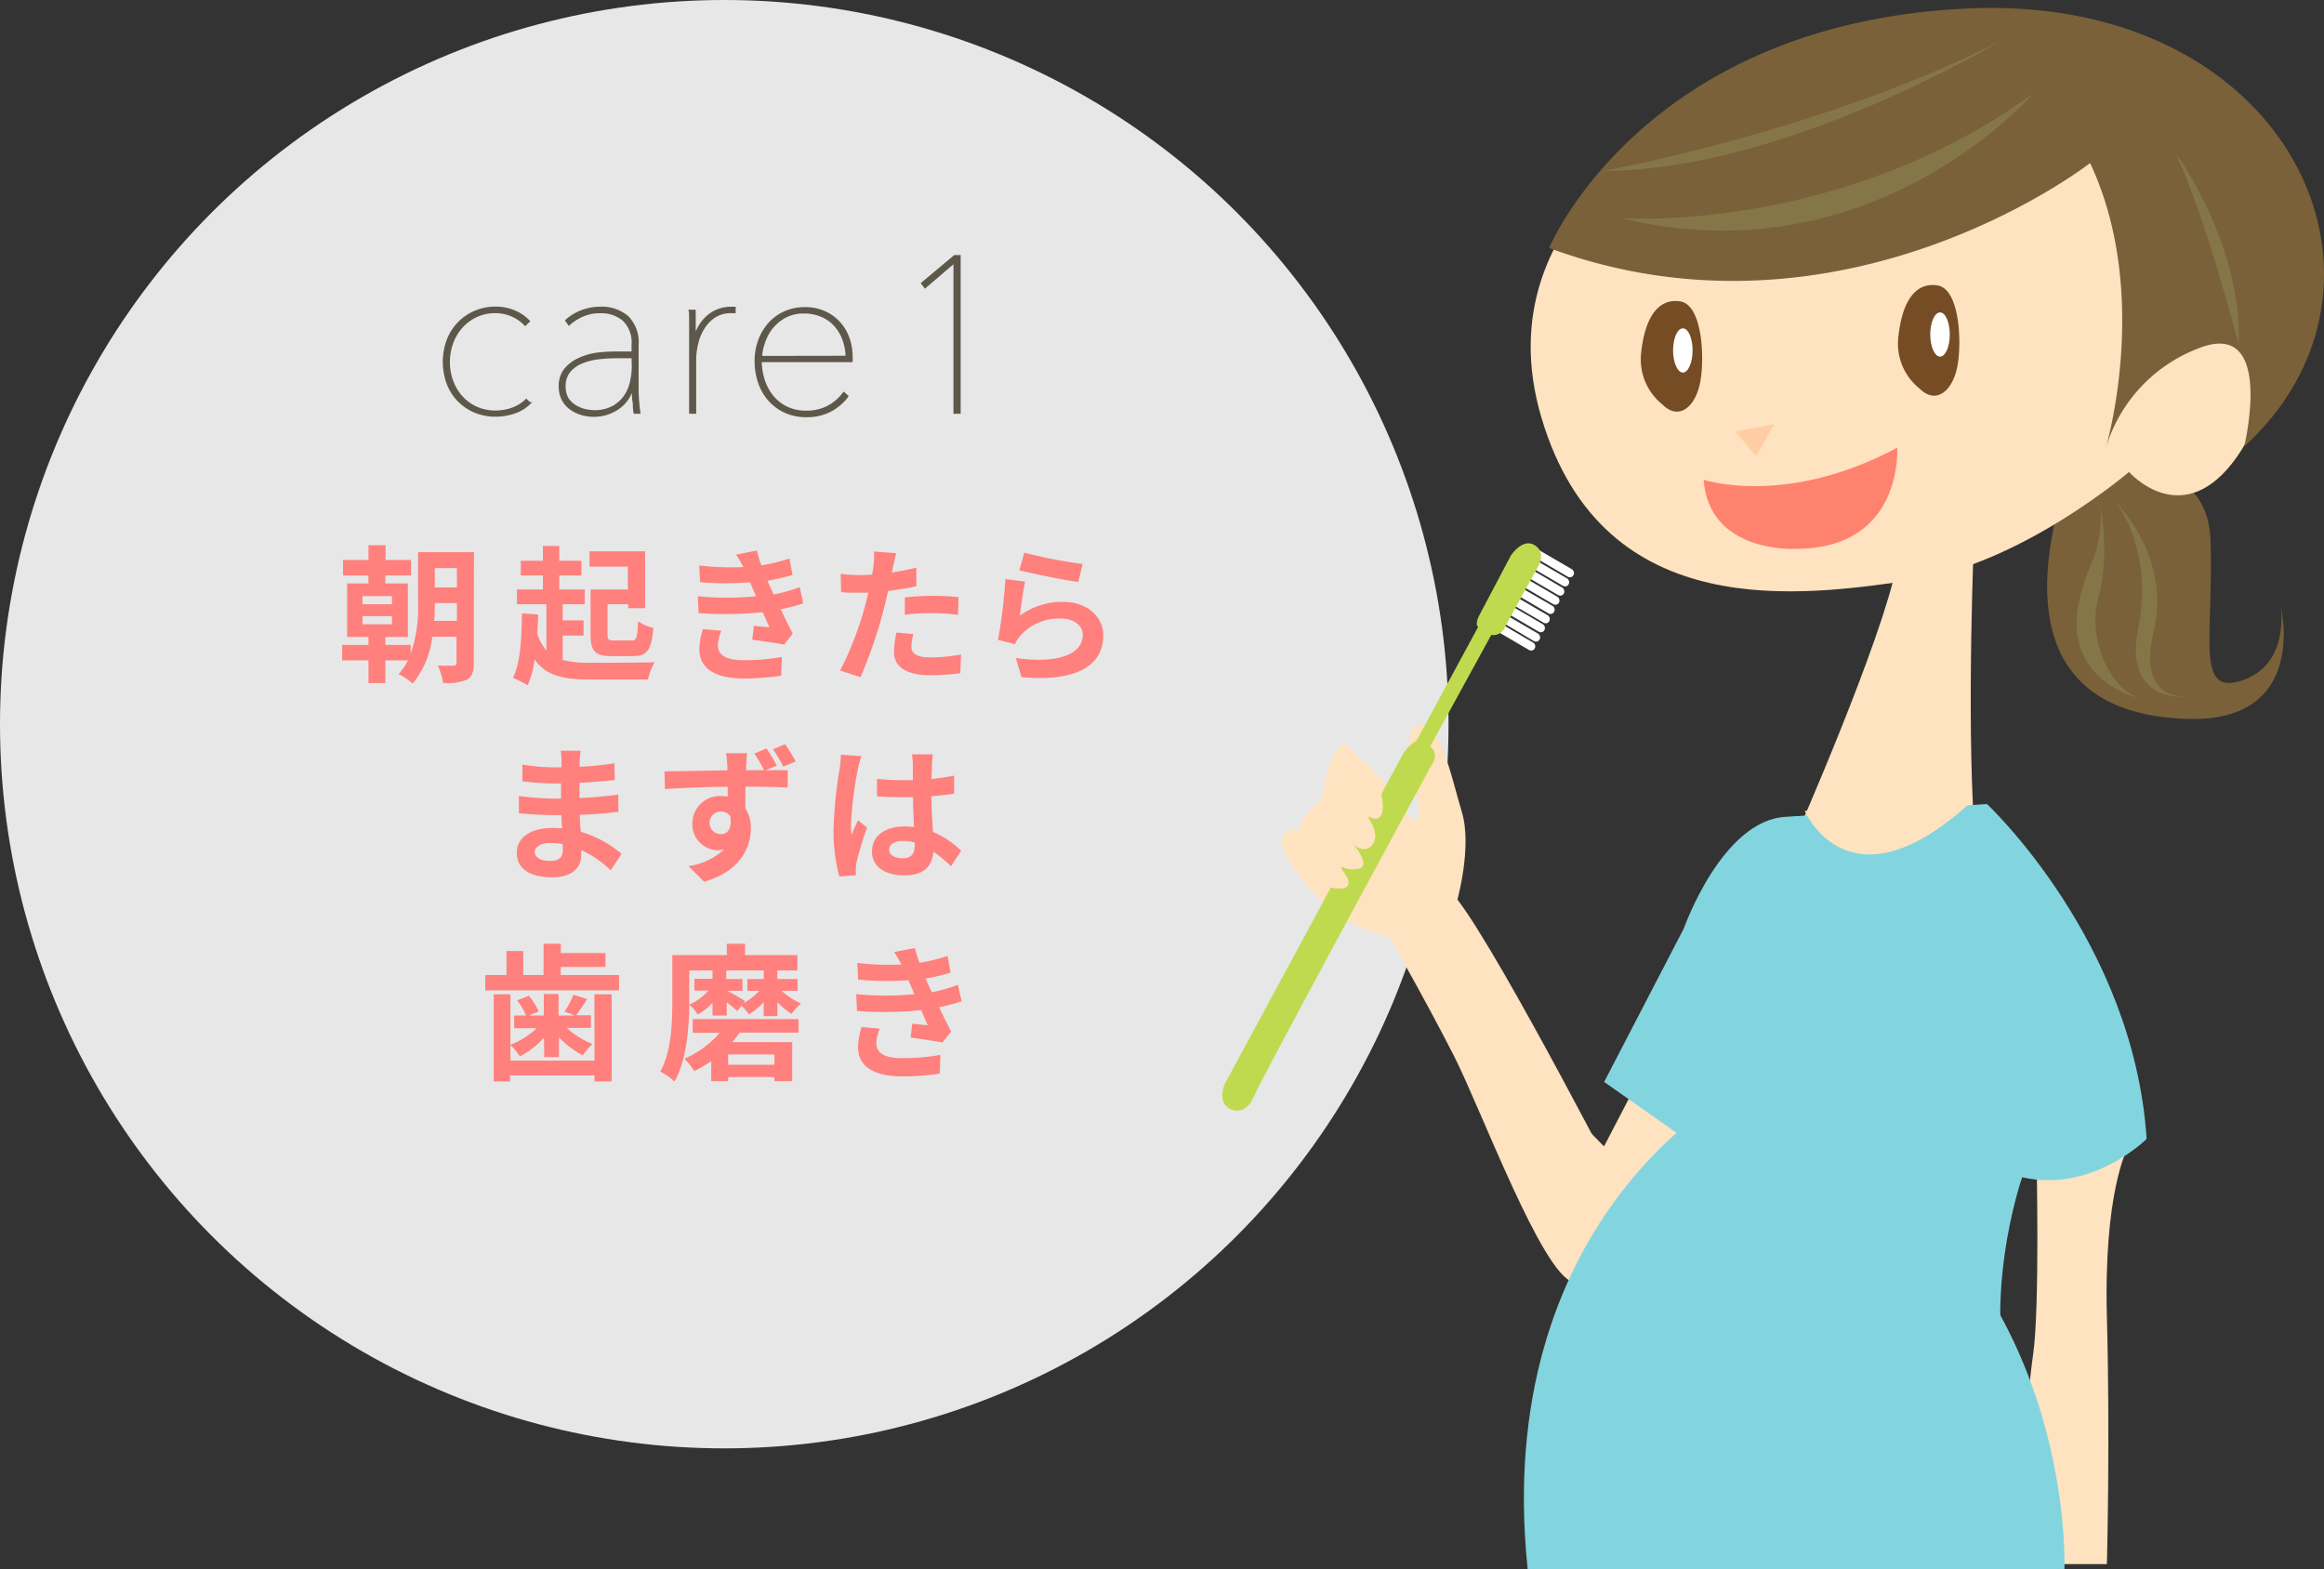
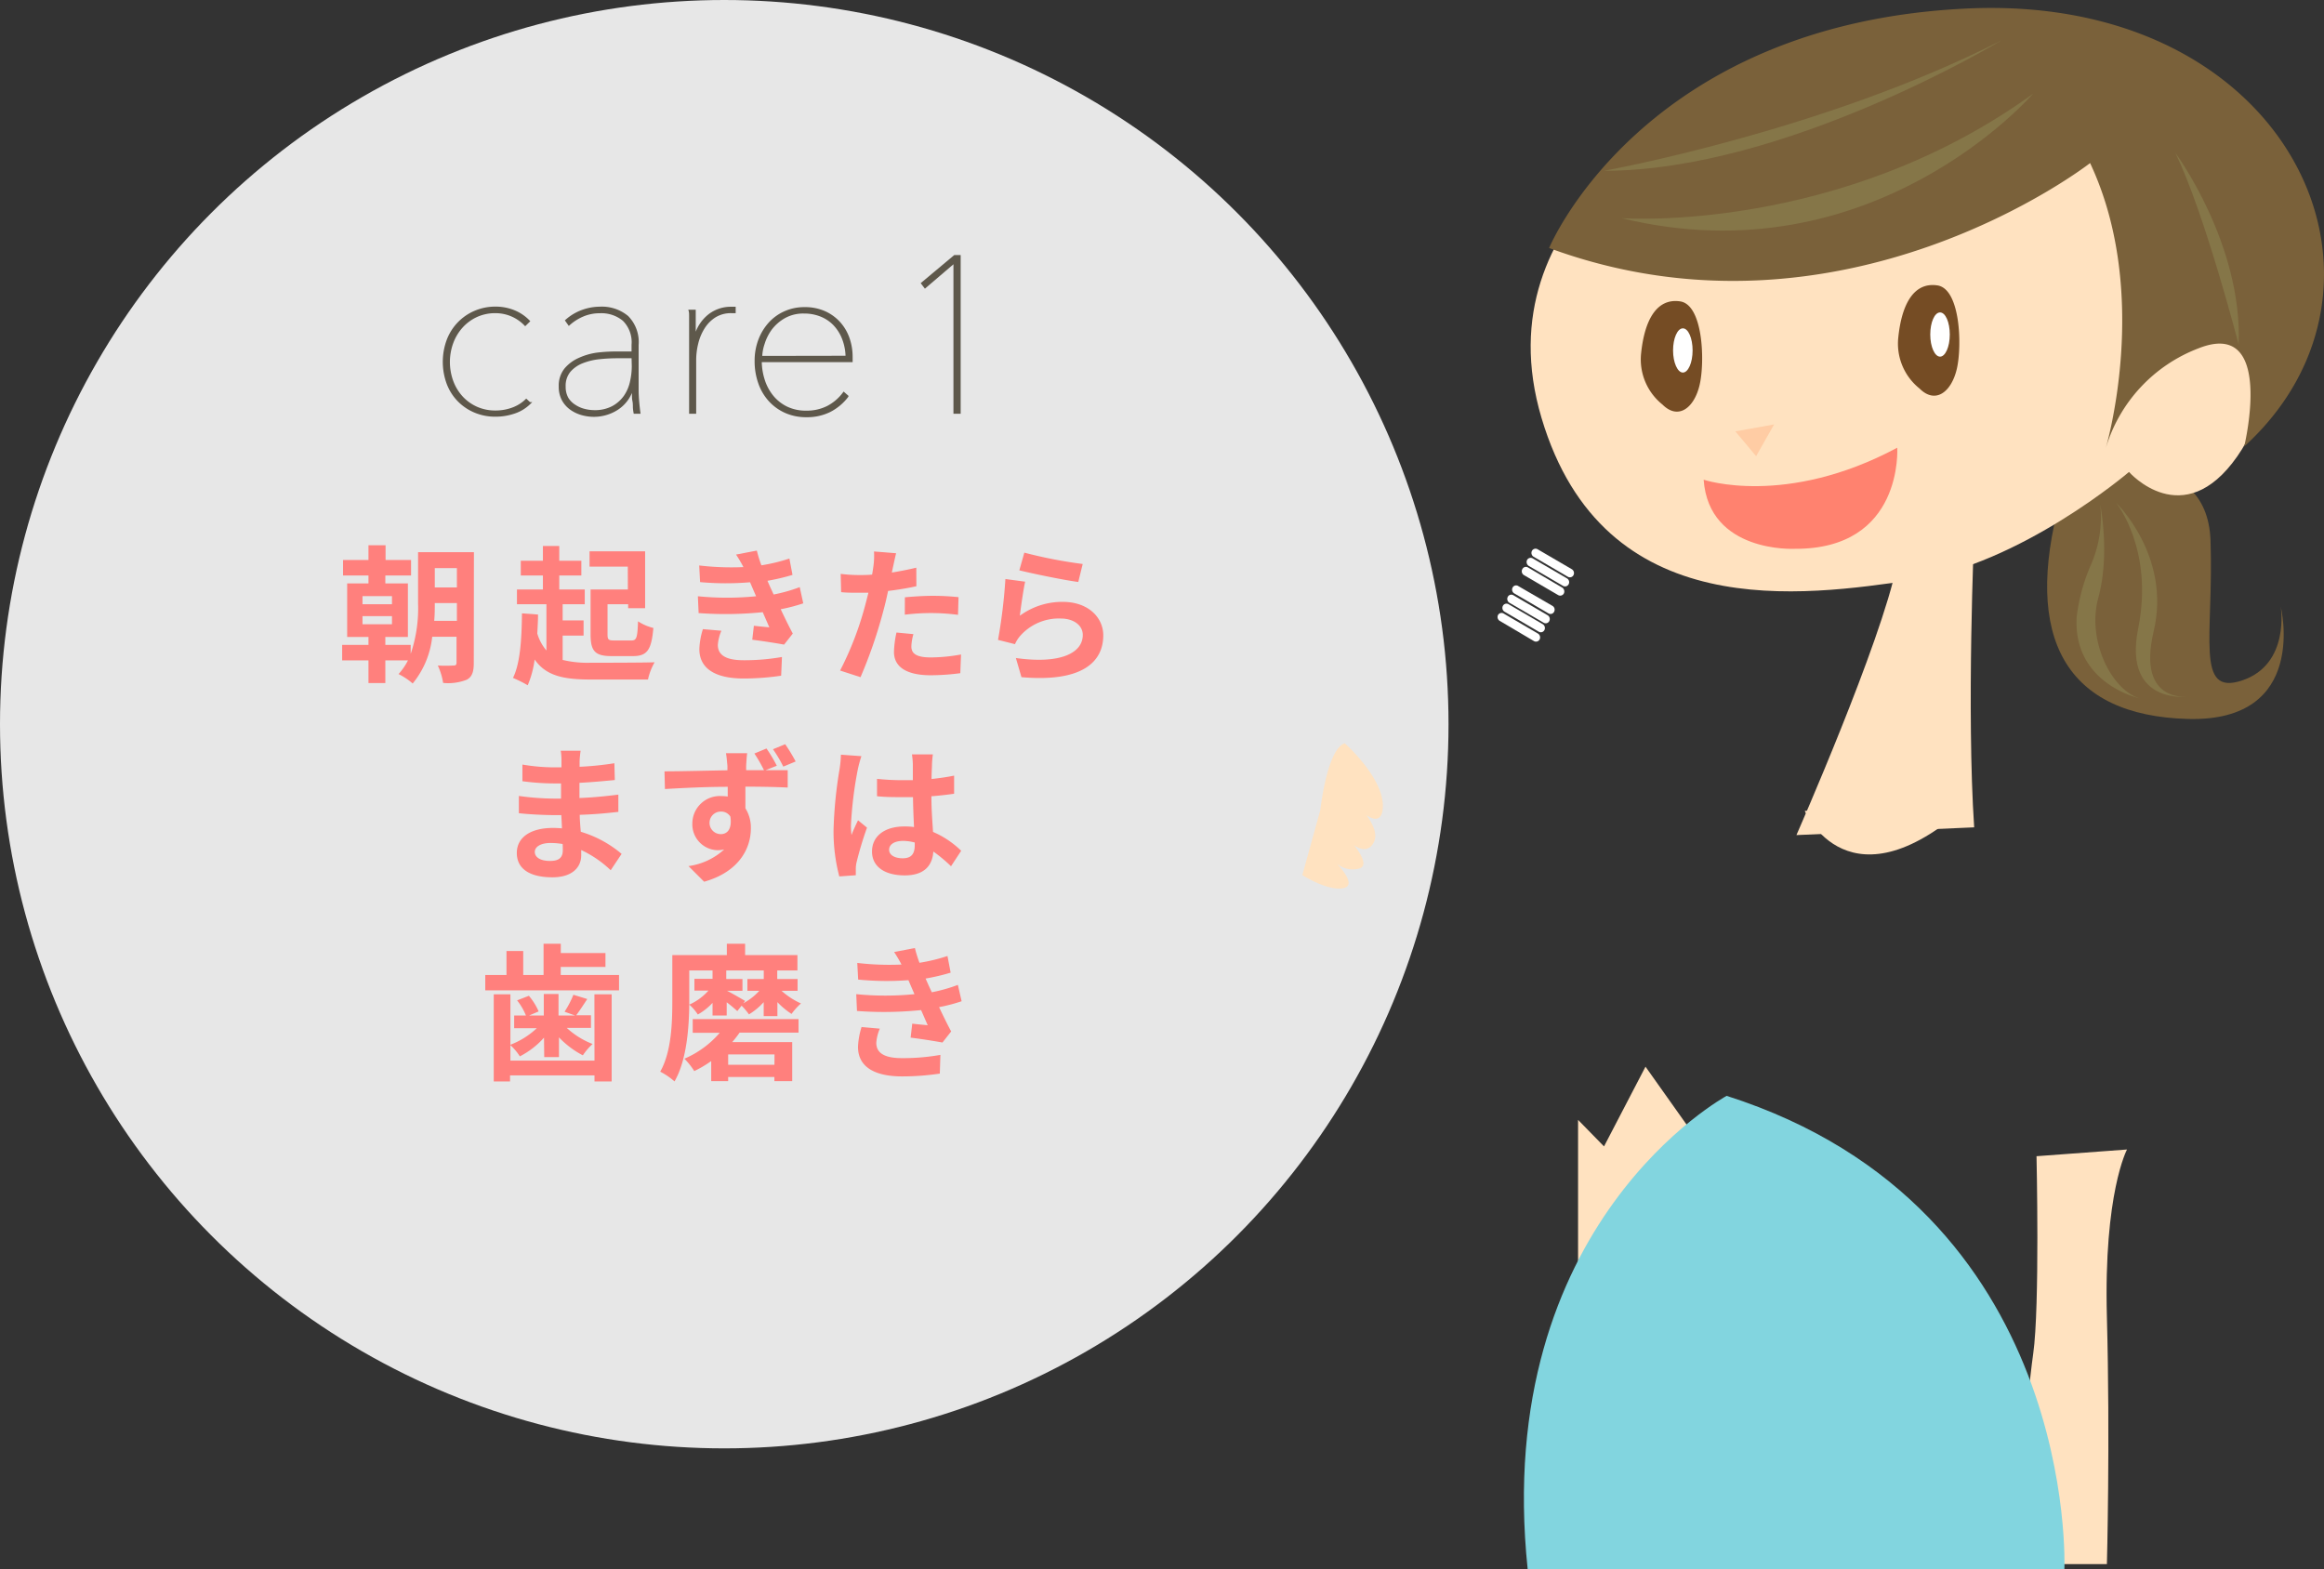
<svg xmlns="http://www.w3.org/2000/svg" viewBox="0 0 315.36 212.96">
  <rect x="0" y="0" width="315.36" height="212.96" fill="#333333" stroke="none" />
  <defs>
    <style>.cls-1,.cls-3{fill:#fff;}.cls-1{opacity:0.88;}.cls-2{fill:#ffe2c0;}.cls-4{fill:#bfda4e;}.cls-5{fill:#7a613a;}.cls-6{fill:#754c24;}.cls-7{fill:#ffcca4;}.cls-8{fill:#857648;}.cls-9{fill:#ff826f;}.cls-10{fill:#5e584b;stroke:#5e584b;stroke-miterlimit:10;stroke-width:0.3px;}.cls-11{fill:#ff807d;}.cls-12{fill:#82d5df;}</style>
  </defs>
  <title>img2</title>
  <g id="レイヤー_2" data-name="レイヤー 2">
    <g id="contents">
      <circle class="cls-1" cx="98.28" cy="98.28" r="98.28" />
      <path class="cls-2" d="M223.29,144.76l-5.63,10.82-3.52-3.6v19.26c.71.86,1.32,1.57,1.79,2.08,3.89,4.33,14.72-18.18,14.72-18.18Z" />
      <path class="cls-3" d="M207.88,74.76a.61.61,0,0,0,.23.8l4.64,2.71a.55.55,0,0,0,.77-.22.61.61,0,0,0-.23-.8l-4.64-2.71A.55.55,0,0,0,207.88,74.76Z" />
      <path class="cls-3" d="M207.22,76a.62.62,0,0,0,.23.8l4.65,2.71a.55.55,0,0,0,.76-.22.6.6,0,0,0-.23-.8L208,75.79A.55.55,0,0,0,207.22,76Z" />
      <path class="cls-3" d="M206.57,77.25a.6.6,0,0,0,.23.8l4.64,2.71a.56.56,0,0,0,.77-.22.62.62,0,0,0-.23-.8L207.33,77A.54.54,0,0,0,206.57,77.25Z" />
-       <path class="cls-3" d="M205.91,78.49a.61.61,0,0,0,.23.8L210.78,82a.56.56,0,0,0,.77-.22.62.62,0,0,0-.23-.8l-4.64-2.71A.55.55,0,0,0,205.91,78.49Z" />
      <path class="cls-3" d="M205.26,79.73a.6.6,0,0,0,.22.8l4.64,2.71a.54.54,0,0,0,.77-.22.6.6,0,0,0-.23-.8L206,79.52A.53.53,0,0,0,205.26,79.73Z" />
      <path class="cls-3" d="M204.6,81a.61.61,0,0,0,.22.8l4.65,2.71a.54.54,0,0,0,.76-.22.6.6,0,0,0-.23-.8l-4.64-2.71A.54.54,0,0,0,204.6,81Z" />
      <path class="cls-3" d="M203.94,82.22a.6.6,0,0,0,.23.8l4.64,2.71a.54.54,0,0,0,.76-.22.61.61,0,0,0-.22-.8L204.71,82A.55.55,0,0,0,203.94,82.22Z" />
      <path class="cls-3" d="M203.28,83.46a.61.61,0,0,0,.23.8L208.15,87a.55.55,0,0,0,.77-.22.61.61,0,0,0-.23-.8L204,83.24A.55.55,0,0,0,203.28,83.46Z" />
-       <path class="cls-3" d="M202.63,84.7a.61.61,0,0,0,.22.8l4.64,2.71a.54.54,0,0,0,.77-.22.59.59,0,0,0-.23-.79l-4.64-2.72A.54.54,0,0,0,202.63,84.7Z" />
-       <path class="cls-2" d="M191.89,111.59c2.38-1-2.78-11.15.27-13s4.8,6.95,6.21,11.61-.6,11.88-.6,11.88c6,7.8,23.44,41.79,23.44,41.79,4.61,7.3-3.5,11.25-7.74,10.13s-12.5-23.5-16.21-30.78S188.45,127,188.45,127c-7.78-1-14.37-10.26-14.49-12.62s2.5-1.65,2.5-1.65c-.22-1.74,2.33-3.8,2.33-3.8,1.59-1.68,4.07.57,4.07.57l-1.94-5.42s.3-2.85,3.2-1.33S191.89,111.59,191.89,111.59Z" />
-       <path class="cls-4" d="M166.93,150.5s2,1.16,3.26-1.77,24-44.78,24-44.78,1.27-1.59-.13-2.63l8.3-15.15a1.71,1.71,0,0,0,1.84-1c.64-1.29,4.59-8.42,4.59-8.42s1.06-1.83-.59-2.79S205,75.43,205,75.43l-4.17,7.9s-.78,1.33-.25,1.75l-8.36,15.44a5.48,5.48,0,0,0-1.94,2l-24,44.43S165,149.47,166.93,150.5Z" />
      <path class="cls-2" d="M182.48,100.87s5.7,5.06,5.13,9.06c0,0-.14,2.53-2.8.21l-1.33-1.71s3.93,3.57,3,5.74c0,0-.68,2-2.76.52,0,0,2.59,3,.43,3.24a3.25,3.25,0,0,1-3.14-1.15s3.43,3.31,1.29,3.75-5.58-1.77-5.58-1.77l2.44-8.81S180.06,101.66,182.48,100.87Z" />
      <path class="cls-2" d="M288.63,156s-3.18,5.91-2.73,22.72,0,33.55,0,33.55H273.17s1.82-22.19,2.73-28.55.45-26.81.45-26.81Z" />
      <path class="cls-5" d="M283.5,63.81s16-3.47,16.46,9.52-2.17,21.21,4.33,19,5.2-10,5.2-10S313.38,98,296.92,97.57,274.4,86.75,279.6,67.7Z" />
      <path class="cls-2" d="M231.18,14.79s-30.42,13.62-22,41.93,35.67,24.11,50.35,22,29.37-14.67,29.37-14.67,7.34,8.38,14.68-2.1,1-21-6.29-14.68C297.26,47.28,305.65-5.13,231.18,14.79Z" />
      <path class="cls-5" d="M283.62,22.13s-33.56,26.2-73.41,11.53c0,0,12.58-30.4,56.63-32.5s61.82,37.43,37.69,59.44c0,0,4.27-17.51-6.22-13.32a20.88,20.88,0,0,0-12.59,13.63S292,39.95,283.62,22.13Z" />
      <path class="cls-2" d="M243.77,113.33s11.54-26.21,13.63-36.69l10.49-4.2s-1.05,24.11,0,39.84Z" />
      <path class="cls-6" d="M225.59,54.9a7.84,7.84,0,0,1-2.89-7c.48-4.57,2.16-7.46,5.29-7s3.37,8.18,2.65,11.31S227.75,57.06,225.59,54.9Z" />
      <path class="cls-3" d="M229.68,47.56c0,1.66-.6,3-1.32,3s-1.33-1.35-1.33-3,.59-3,1.33-3S229.68,45.9,229.68,47.56Z" />
      <path class="cls-6" d="M260.48,52.73a7.8,7.8,0,0,1-2.88-7c.48-4.57,2.16-7.46,5.29-7s3.37,8.18,2.65,11.31S262.65,54.9,260.48,52.73Z" />
      <path class="cls-3" d="M264.58,45.4c0,1.66-.6,3-1.32,3s-1.33-1.34-1.33-3,.59-3,1.33-3S264.58,43.74,264.58,45.4Z" />
      <polygon class="cls-7" points="238.3 61.91 235.48 58.54 240.74 57.6 238.3 61.91" />
      <path class="cls-8" d="M275.88,12.72s-21.74,25.21-55.81,16.89C220.07,29.61,249.58,31.76,275.88,12.72Z" />
      <path class="cls-8" d="M271.59,5.48s-29.25,17.7-53.94,17.7C217.65,23.18,247.44,17.81,271.59,5.48Z" />
      <path class="cls-8" d="M295.2,20.76s9.12,12.34,8.58,26C303.78,46.77,299.22,29.07,295.2,20.76Z" />
      <path class="cls-8" d="M287.15,68.23s7.51,7.24,5.1,17.43,5.1,8.85,5.1,8.85S288,96,290.15,85.27,287.15,68.23,287.15,68.23Z" />
      <path class="cls-8" d="M285,68.5s1.35,6.7-.26,12.6,1.87,12.6,5.63,13.68c0,0-9.11-1.94-8.57-11.06a25.24,25.24,0,0,1,1.86-6.91A16.11,16.11,0,0,0,285,68.5Z" />
      <path class="cls-9" d="M231.18,65.1s11.11,3.77,26.27-4.34c0,0,.89,13.86-14,13.72C243.46,74.48,231.89,75.06,231.18,65.1Z" />
      <path class="cls-10" d="M71.27,44.06a5.6,5.6,0,0,0-4-1.71,6.09,6.09,0,0,0-2.64.55,6.18,6.18,0,0,0-2,1.49,6.66,6.66,0,0,0-1.28,2.16,7.62,7.62,0,0,0,0,5.16,6.48,6.48,0,0,0,1.28,2.15,6.07,6.07,0,0,0,2,1.46,6.23,6.23,0,0,0,2.64.54,6.61,6.61,0,0,0,2.24-.39,5.23,5.23,0,0,0,1.9-1.17l.45.42A5.33,5.33,0,0,1,69.73,56a7.78,7.78,0,0,1-2.48.4,7.11,7.11,0,0,1-2.8-.54,6.78,6.78,0,0,1-2.22-1.5,6.69,6.69,0,0,1-1.47-2.31,8.5,8.5,0,0,1,0-5.88,6.8,6.8,0,0,1,3.69-3.85,7,7,0,0,1,2.8-.56,6.62,6.62,0,0,1,2.5.48,5.82,5.82,0,0,1,2,1.35Z" />
      <path class="cls-10" d="M86.51,52.88q0,.78.08,1.67T86.75,56h-.63a5.77,5.77,0,0,1-.09-.73c0-.29,0-.59-.07-.9s-.05-.62-.06-.92,0-.55,0-.75h-.09a4.91,4.91,0,0,1-2.07,2.8,5.86,5.86,0,0,1-3.15.92,6,6,0,0,1-1.67-.24,4.77,4.77,0,0,1-1.48-.72,3.63,3.63,0,0,1-1.07-1.23,3.68,3.68,0,0,1-.4-1.77,3.54,3.54,0,0,1,.76-2.37,5.15,5.15,0,0,1,1.91-1.4A8.58,8.58,0,0,1,81.06,48a21.12,21.12,0,0,1,2.39-.15h2.4V46.79a4.24,4.24,0,0,0-1.23-3.37,4.73,4.73,0,0,0-3.21-1.06,5.84,5.84,0,0,0-2.3.45,6.84,6.84,0,0,0-1.9,1.2l-.36-.51A6.71,6.71,0,0,1,79,42.21a7.06,7.06,0,0,1,2.39-.44A5.42,5.42,0,0,1,85.14,43a4.87,4.87,0,0,1,1.37,3.82Zm-.66-4.41H83.72a22.61,22.61,0,0,0-2.4.13,8.69,8.69,0,0,0-2.31.56,4.39,4.39,0,0,0-1.72,1.2,3.1,3.1,0,0,0-.68,2.1,3.15,3.15,0,0,0,.38,1.6,3.08,3.08,0,0,0,1,1,4.17,4.17,0,0,0,1.29.57,5.4,5.4,0,0,0,1.33.18,5.17,5.17,0,0,0,2.55-.57,4.81,4.81,0,0,0,1.63-1.45,5.52,5.52,0,0,0,.85-2,9.45,9.45,0,0,0,.24-2.08Z" />
      <path class="cls-10" d="M96.29,42.73a4.8,4.8,0,0,1,2.85-.95h.27l.27,0v.57l-.23,0h-.17a4.14,4.14,0,0,0-2.25.58,4.85,4.85,0,0,0-1.53,1.53,7,7,0,0,0-.89,2.1,9.53,9.53,0,0,0-.29,2.29V56h-.66V45.68c0-.22,0-.49,0-.81l0-1c0-.33,0-.65,0-.94s0-.55-.06-.75h.66c0,.2,0,.45,0,.75s0,.63,0,1,0,.69,0,1,0,.63,0,.89h.06A5.44,5.44,0,0,1,96.29,42.73Z" />
      <path class="cls-10" d="M103.22,49a8.49,8.49,0,0,0,.38,2.49,6.71,6.71,0,0,0,1.14,2.21,5.77,5.77,0,0,0,1.93,1.58,6,6,0,0,0,2.76.6,6.23,6.23,0,0,0,2.88-.65,6.38,6.38,0,0,0,2.19-1.87l.48.42a7,7,0,0,1-2.39,2,6.92,6.92,0,0,1-3.16.69,6.85,6.85,0,0,1-2.79-.55,6.49,6.49,0,0,1-2.18-1.55A6.83,6.83,0,0,1,103.05,52a8.82,8.82,0,0,1-.5-3,7.91,7.91,0,0,1,.51-2.88,7.09,7.09,0,0,1,1.4-2.28,6.18,6.18,0,0,1,2.09-1.48,6.39,6.39,0,0,1,2.59-.53,6.54,6.54,0,0,1,2.83.57,6,6,0,0,1,2,1.5A6.21,6.21,0,0,1,115.16,46a7.66,7.66,0,0,1,.39,2.42V49Zm11.67-.57a7.14,7.14,0,0,0-.47-2.46,5.85,5.85,0,0,0-1.18-1.9,5.16,5.16,0,0,0-1.8-1.23,6.06,6.06,0,0,0-2.34-.44,5.22,5.22,0,0,0-2.67.65,6,6,0,0,0-1.82,1.59,6.72,6.72,0,0,0-1,2,6.1,6.1,0,0,0-.33,1.81Z" />
      <path class="cls-10" d="M129.53,56V35.54l-4,3.42-.39-.51,4.41-3.69h.66V56Z" />
      <path class="cls-11" d="M64.29,90c0,1.18-.24,1.86-.94,2.24a6.92,6.92,0,0,1-3.22.44,8.66,8.66,0,0,0-.72-2.36,21.17,21.17,0,0,0,2.14,0c.3,0,.4-.1.4-.42V86.42h-3.3A12,12,0,0,1,56,92.76a8.7,8.7,0,0,0-1.92-1.28,8.31,8.31,0,0,0,1.28-1.86H52.29V92.7H50V89.62H46.43v-2.1H50V86.44H47.11V79.18H50V78.1H46.55V76H50v-2h2.32v2h3.46V78.1H52.29v1.08h3.06v7.26H52.29v1.08h3.44v1.22a19.29,19.29,0,0,0,1-6.9v-6.9h7.58ZM49.19,82h4V80.9h-4Zm0,2.72h4V83.62h-4ZM62,84.26V81.84H59c0,.74,0,1.56-.08,2.42ZM59,77.1v2.62h3V77.1Z" />
      <path class="cls-11" d="M76.35,89.56a14.47,14.47,0,0,0,3.86.38c1.52,0,6.82,0,8.62-.06a8,8,0,0,0-.9,2.34H80.21c-3.72,0-6.1-.48-7.66-2.72a13.48,13.48,0,0,1-.94,3.5,16.8,16.8,0,0,0-2-1c1-2,1.18-5.34,1.22-8.76l2.18.16c0,.88-.06,1.74-.1,2.58a6.24,6.24,0,0,0,1.24,2.3V82h-4V80h3.52V78.1h-3v-2h3v-2h2.22v2h3v2h-3V80h3.46V82h-3V84.2h2.84v2.06H76.35ZM85.19,76.9H80V74.82h7.54v7.72h-2.3V82h-2.8v4.1c0,.72.14.82.92.82h2.32c.7,0,.82-.36.9-2.6a6.63,6.63,0,0,0,2.08.9c-.26,3-.84,3.82-2.78,3.82H83c-2.22,0-2.86-.64-2.86-2.94V80h5.06Z" />
      <path class="cls-11" d="M109,81.88a23.05,23.05,0,0,1-3.06.8c.5,1.06,1.06,2.22,1.64,3.3l-1.18,1.5c-1.1-.2-3-.5-4.32-.66l.22-1.9c.78.1,1.56.16,2.1.22l-.9-2.06a49.73,49.73,0,0,1-8.7.12l-.1-2.28a40.25,40.25,0,0,0,7.9,0l-.34-.78-.48-1.12A39.34,39.34,0,0,1,95,79l-.12-2.26a37.27,37.27,0,0,0,6,.22v0a17.69,17.69,0,0,0-1-1.7l2.82-.54a17.08,17.08,0,0,0,.62,2,24,24,0,0,0,3.8-.92l.42,2.22a28.57,28.57,0,0,1-3.4.8l.38.86.46,1a21.21,21.21,0,0,0,3.54-1ZM97.89,85.6a5.88,5.88,0,0,0-.48,1.92c0,1.24.88,2.08,3.46,2.08a28.85,28.85,0,0,0,5.24-.44L106,91.7a35.05,35.05,0,0,1-5.1.38c-3.7,0-6-1.26-6-4a10.26,10.26,0,0,1,.48-2.7Z" />
      <path class="cls-11" d="M124.35,79.56c-1.18.26-2.52.48-3.84.64-.18.86-.38,1.74-.6,2.54a63.74,63.74,0,0,1-3.14,9.16L114,91a43.66,43.66,0,0,0,3.42-8.92c.14-.52.28-1.08.42-1.64-.46,0-.9,0-1.3,0-1,0-1.7,0-2.4-.08l-.06-2.48a19.5,19.5,0,0,0,2.5.16c.58,0,1.16,0,1.76-.06q.12-.66.18-1.14a10.31,10.31,0,0,0,.08-2l3,.24c-.14.54-.32,1.42-.42,1.86l-.16.76c1.12-.18,2.24-.4,3.32-.66Zm-.4,6.5a6.85,6.85,0,0,0-.28,1.66c0,.86.5,1.5,2.62,1.5a23,23,0,0,0,4.12-.4l-.1,2.54a31.67,31.67,0,0,1-4,.28c-3.34,0-5-1.16-5-3.16a13.59,13.59,0,0,1,.34-2.64Zm-1.16-5c1.1-.1,2.52-.2,3.8-.2a34.36,34.36,0,0,1,3.48.18L130,83.44a28.59,28.59,0,0,0-3.4-.24,29.08,29.08,0,0,0-3.82.22Z" />
      <path class="cls-11" d="M138.39,83.56a9.71,9.71,0,0,1,5.82-1.88c3.48,0,5.5,2.14,5.5,4.54,0,3.62-2.86,6.4-11.1,5.68l-.76-2.6c5.94.84,9.08-.62,9.08-3.14,0-1.28-1.22-2.22-3-2.22a7,7,0,0,0-5.46,2.32,4.29,4.29,0,0,0-.74,1.16l-2.3-.58a72.17,72.17,0,0,0,1-8.26l2.68.36C138.87,80,138.53,82.42,138.39,83.56ZM139,75a62.71,62.71,0,0,0,7.92,1.54l-.6,2.44c-2-.26-6.42-1.18-8-1.58Z" />
      <path class="cls-11" d="M82.87,118.1a15,15,0,0,0-4-2.74c0,.26,0,.5,0,.7,0,1.7-1.28,3-3.9,3-3.16,0-4.84-1.2-4.84-3.3s1.84-3.4,4.9-3.4a12.17,12.17,0,0,1,1.22.06c0-.6-.06-1.22-.08-1.8h-1c-1.16,0-3.44-.1-4.76-.26l0-2.34a36,36,0,0,0,4.78.36h.94v-2.06h-.94a33,33,0,0,1-4.3-.3l0-2.26a26.21,26.21,0,0,0,4.3.38h1v-.9a7.93,7.93,0,0,0-.1-1.36h2.7a13.25,13.25,0,0,0-.14,1.4l0,.78a41.59,41.59,0,0,0,4.72-.48l.06,2.28c-1.3.12-2.9.28-4.8.38l0,2.06c2-.08,3.66-.26,5.28-.46v2.34c-1.78.2-3.32.34-5.24.4,0,.74.08,1.54.14,2.3a15.33,15.33,0,0,1,5.54,3Zm-6.52-3.56a10.68,10.68,0,0,0-1.62-.14c-1.4,0-2.16.54-2.16,1.22s.7,1.22,2.06,1.22c1.06,0,1.74-.32,1.74-1.46C76.37,115.16,76.37,114.88,76.35,114.54Z" />
      <path class="cls-11" d="M103.89,104.52c1.24,0,2.38,0,3,0l0,2.36c-1.2-.06-3.06-.12-5.74-.12,0,1,0,2.08,0,2.94a4.89,4.89,0,0,1,.74,2.74c0,2.6-1.52,5.86-6.34,7.22l-2.12-2.12a9,9,0,0,0,4.84-2.26,4.28,4.28,0,0,1-.9.1,3.5,3.5,0,0,1-3.42-3.62,3.73,3.73,0,0,1,4-3.72,5.26,5.26,0,0,1,.8.06l0-1.32c-3,0-6.08.16-8.52.3l-.06-2.4c2.28,0,5.86-.1,8.54-.14,0-.24,0-.44,0-.6-.06-.64-.12-1.38-.2-1.72h2.88c-.06.32-.12,1.38-.14,1.7,0,.16,0,.36,0,.6h2.42a20.59,20.59,0,0,0-1.3-2.26l1.64-.68a19.08,19.08,0,0,1,1.4,2.34Zm-6.06,8.68c.82,0,1.54-.64,1.28-2.38a1.46,1.46,0,0,0-1.3-.68,1.53,1.53,0,1,0,0,3.06Zm8.46-9.16a17.31,17.31,0,0,0-1.4-2.36l1.66-.68a24.28,24.28,0,0,1,1.42,2.34Z" />
      <path class="cls-11" d="M116.89,102.62a16.64,16.64,0,0,0-.48,1.76,52.43,52.43,0,0,0-.94,7.66,9.23,9.23,0,0,0,.08,1.28c.26-.7.58-1.36.88-2l1.22,1a47,47,0,0,0-1.42,4.72,3.91,3.91,0,0,0-.1.92c0,.2,0,.54,0,.82l-2.24.16a23.93,23.93,0,0,1-.78-6.32,58.83,58.83,0,0,1,.82-8.26,14.85,14.85,0,0,0,.18-1.94Zm12.16,14.94a20.19,20.19,0,0,0-2.4-2c-.12,1.88-1.2,3.24-3.88,3.24s-4.44-1.16-4.44-3.24,1.7-3.4,4.4-3.4a8.88,8.88,0,0,1,1.3.08c-.06-1.22-.12-2.66-.14-4.06-.48,0-1,0-1.42,0-1.16,0-2.28,0-3.46-.12v-2.36a32.81,32.81,0,0,0,3.46.18c.46,0,.94,0,1.4,0,0-1,0-1.78,0-2.2a11.32,11.32,0,0,0-.12-1.3h2.84a12.66,12.66,0,0,0-.12,1.28c0,.44-.06,1.18-.06,2.06,1.08-.12,2.12-.26,3.06-.46v2.46c-1,.14-2,.26-3.08.34,0,1.92.14,3.5.22,4.84a12.57,12.57,0,0,1,3.82,2.56Zm-4.92-3.22a6.18,6.18,0,0,0-1.6-.22c-1.12,0-1.88.46-1.88,1.2s.8,1.16,1.84,1.16c1.22,0,1.64-.64,1.64-1.8Z" />
      <path class="cls-11" d="M84,132.32v2.08H65.85v-2.08h2.88v-3.26H71v3.26h2.76v-4.24h2.34v1.26h6.06v1.88H76.09v1.1Zm-3.34,2.62H83v11.82H80.67v-.82H69.21v.82H67V134.94h2.26v9H80.67Zm-6.84,5.88a11.19,11.19,0,0,1-3.28,2.54,7.55,7.55,0,0,0-1.32-1.56,11,11,0,0,0,3.62-2.26H69.77v-1.72h1.6a8.4,8.4,0,0,0-1.2-2.06l1.6-.62a8.55,8.55,0,0,1,1.32,2.12l-1.3.56h2V134.9h2v2.92h2.26l-1.44-.52A13.32,13.32,0,0,0,77.81,135l1.88.58c-.54.82-1.06,1.62-1.5,2.2h2v1.72H76.91a11,11,0,0,0,3.5,2.18,8.81,8.81,0,0,0-1.32,1.54,12.35,12.35,0,0,1-3.24-2.44v2.68h-2Z" />
      <path class="cls-11" d="M106.05,134.46a10.17,10.17,0,0,0,2.64,1.72,8.69,8.69,0,0,0-1.28,1.42,10.45,10.45,0,0,1-1.92-1.6v1.9h-1.86V136a8.65,8.65,0,0,1-2,1.66,9,9,0,0,0-1-1.18l-.58.74c-.32-.3-.88-.78-1.44-1.2v1.8H96.69v-1.72a8.1,8.1,0,0,1-2,1.58,6.18,6.18,0,0,0-1.16-1.34,7.54,7.54,0,0,0,2.6-1.9H94.23v-1.6h2.46V131.7H93.53v4.2c0,3.16-.28,7.9-2,10.86a9.24,9.24,0,0,0-1.94-1.32c1.54-2.72,1.64-6.68,1.64-9.54v-6.28h7.4v-1.54h2.48v1.54h7.1v2.08h-2.74v1.16h2.76v1.6ZM94,138.3h14.36v1.84h-8a14.65,14.65,0,0,1-1,1.28h8.14v5.3h-2.42v-.56H98.81v.56h-2.3V144a15.79,15.79,0,0,1-2.3,1.36,9.37,9.37,0,0,0-1.34-1.68,13.2,13.2,0,0,0,4.8-3.52H94Zm6.86-2.14a8.21,8.21,0,0,0,2.18-1.7h-1.62v-1.6h2.22V131.7H98.55v1.16h2.2v1.6h-2.1c.62.3,2.06,1.14,2.46,1.38Zm4.24,6.94H98.81v1.4h6.28Z" />
      <path class="cls-11" d="M130.49,135.88a23.05,23.05,0,0,1-3.06.8c.5,1.06,1.06,2.22,1.64,3.3l-1.18,1.5c-1.1-.2-3-.5-4.32-.66l.22-1.9c.78.1,1.56.16,2.1.22l-.9-2.06a49.73,49.73,0,0,1-8.7.12l-.1-2.28a40.25,40.25,0,0,0,7.9,0l-.34-.78-.48-1.12a39.34,39.34,0,0,1-6.82-.08l-.12-2.26a37.27,37.27,0,0,0,6,.22v0a17.69,17.69,0,0,0-1-1.7l2.82-.54a17.08,17.08,0,0,0,.62,2,24,24,0,0,0,3.8-.92L129,132a28.57,28.57,0,0,1-3.4.8l.38.86.46,1a21.21,21.21,0,0,0,3.54-1Zm-11.1,3.72a5.88,5.88,0,0,0-.48,1.92c0,1.24.88,2.08,3.46,2.08a28.85,28.85,0,0,0,5.24-.44l-.08,2.54a35.05,35.05,0,0,1-5.1.38c-3.7,0-6-1.26-6-4a10.26,10.26,0,0,1,.48-2.7Z" />
-       <path class="cls-12" d="M233.68,158.09l-16-11.26L228.49,126s5.19-14.72,13.86-15.15l27.28-1.73s19.93,18.62,21.66,45.45c0,0-7.36,7.36-16.89,5.2,0,0-6.07,17.31-.87,32.46s4.33,19.48,4.33,19.48H233.25Z" />
      <path class="cls-12" d="M234.3,148.72s-31.9,17.22-27,64.24h72.83S282.22,164,234.3,148.72Z" />
      <path class="cls-2" d="M244.9,110.05s6,14.19,22.8-1.42Z" />
    </g>
  </g>
</svg>